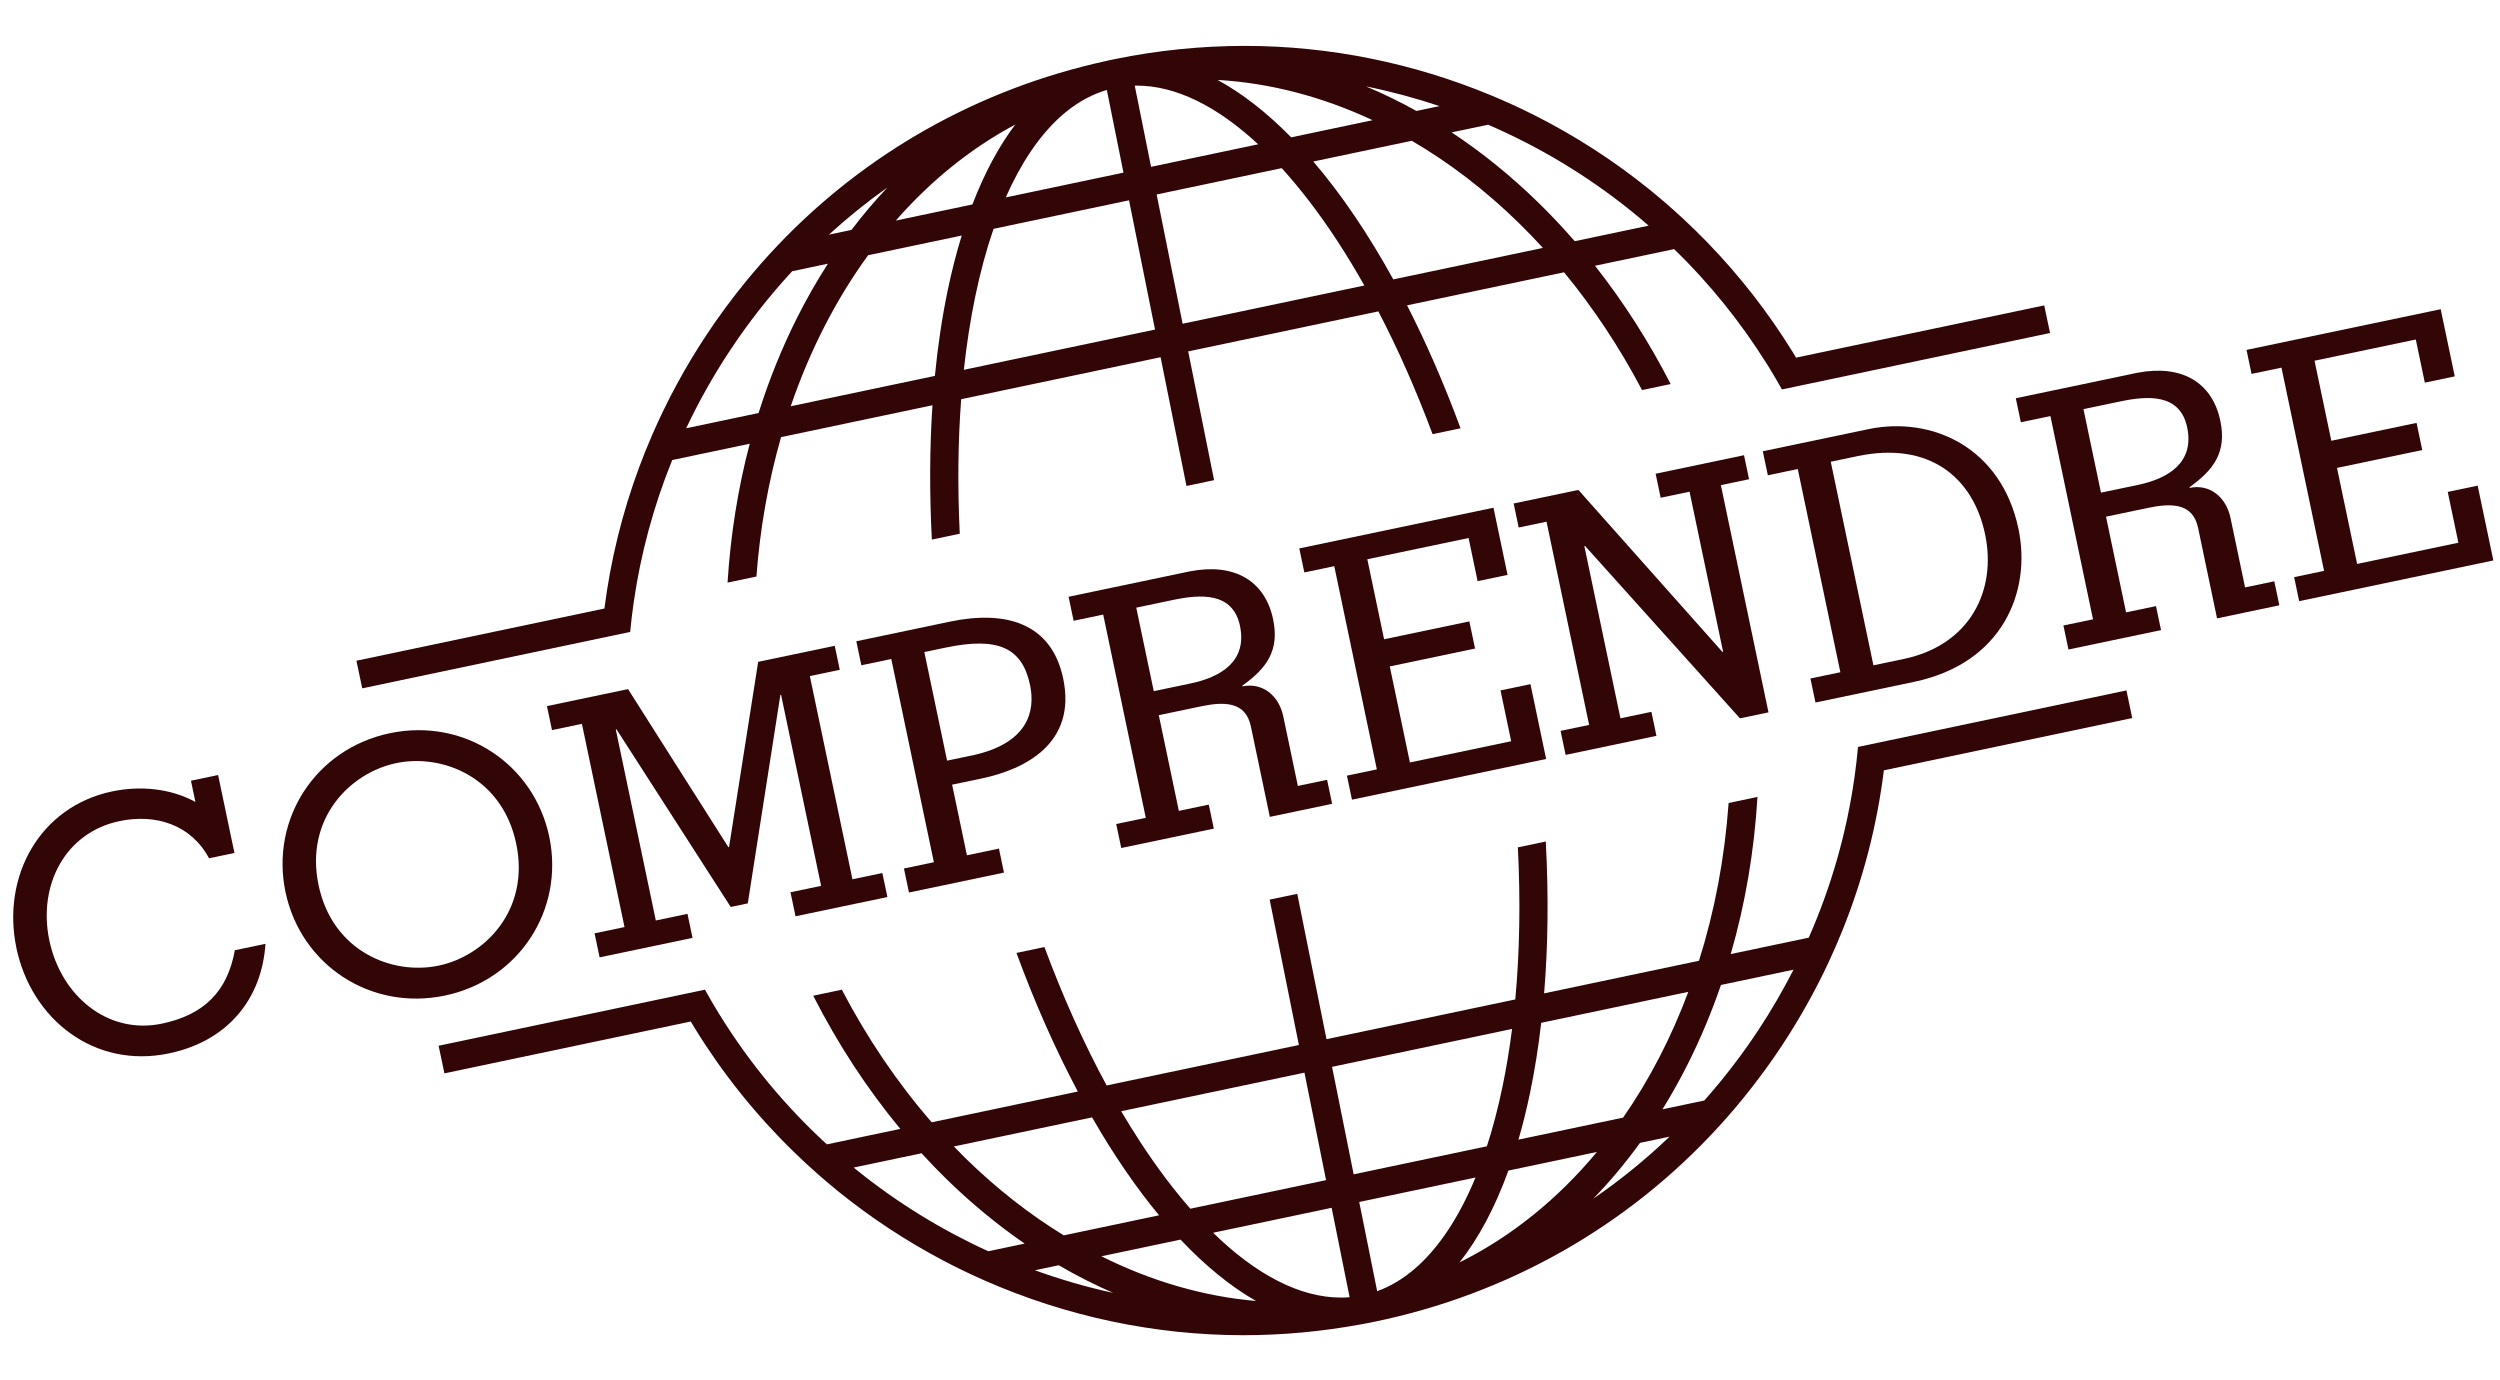
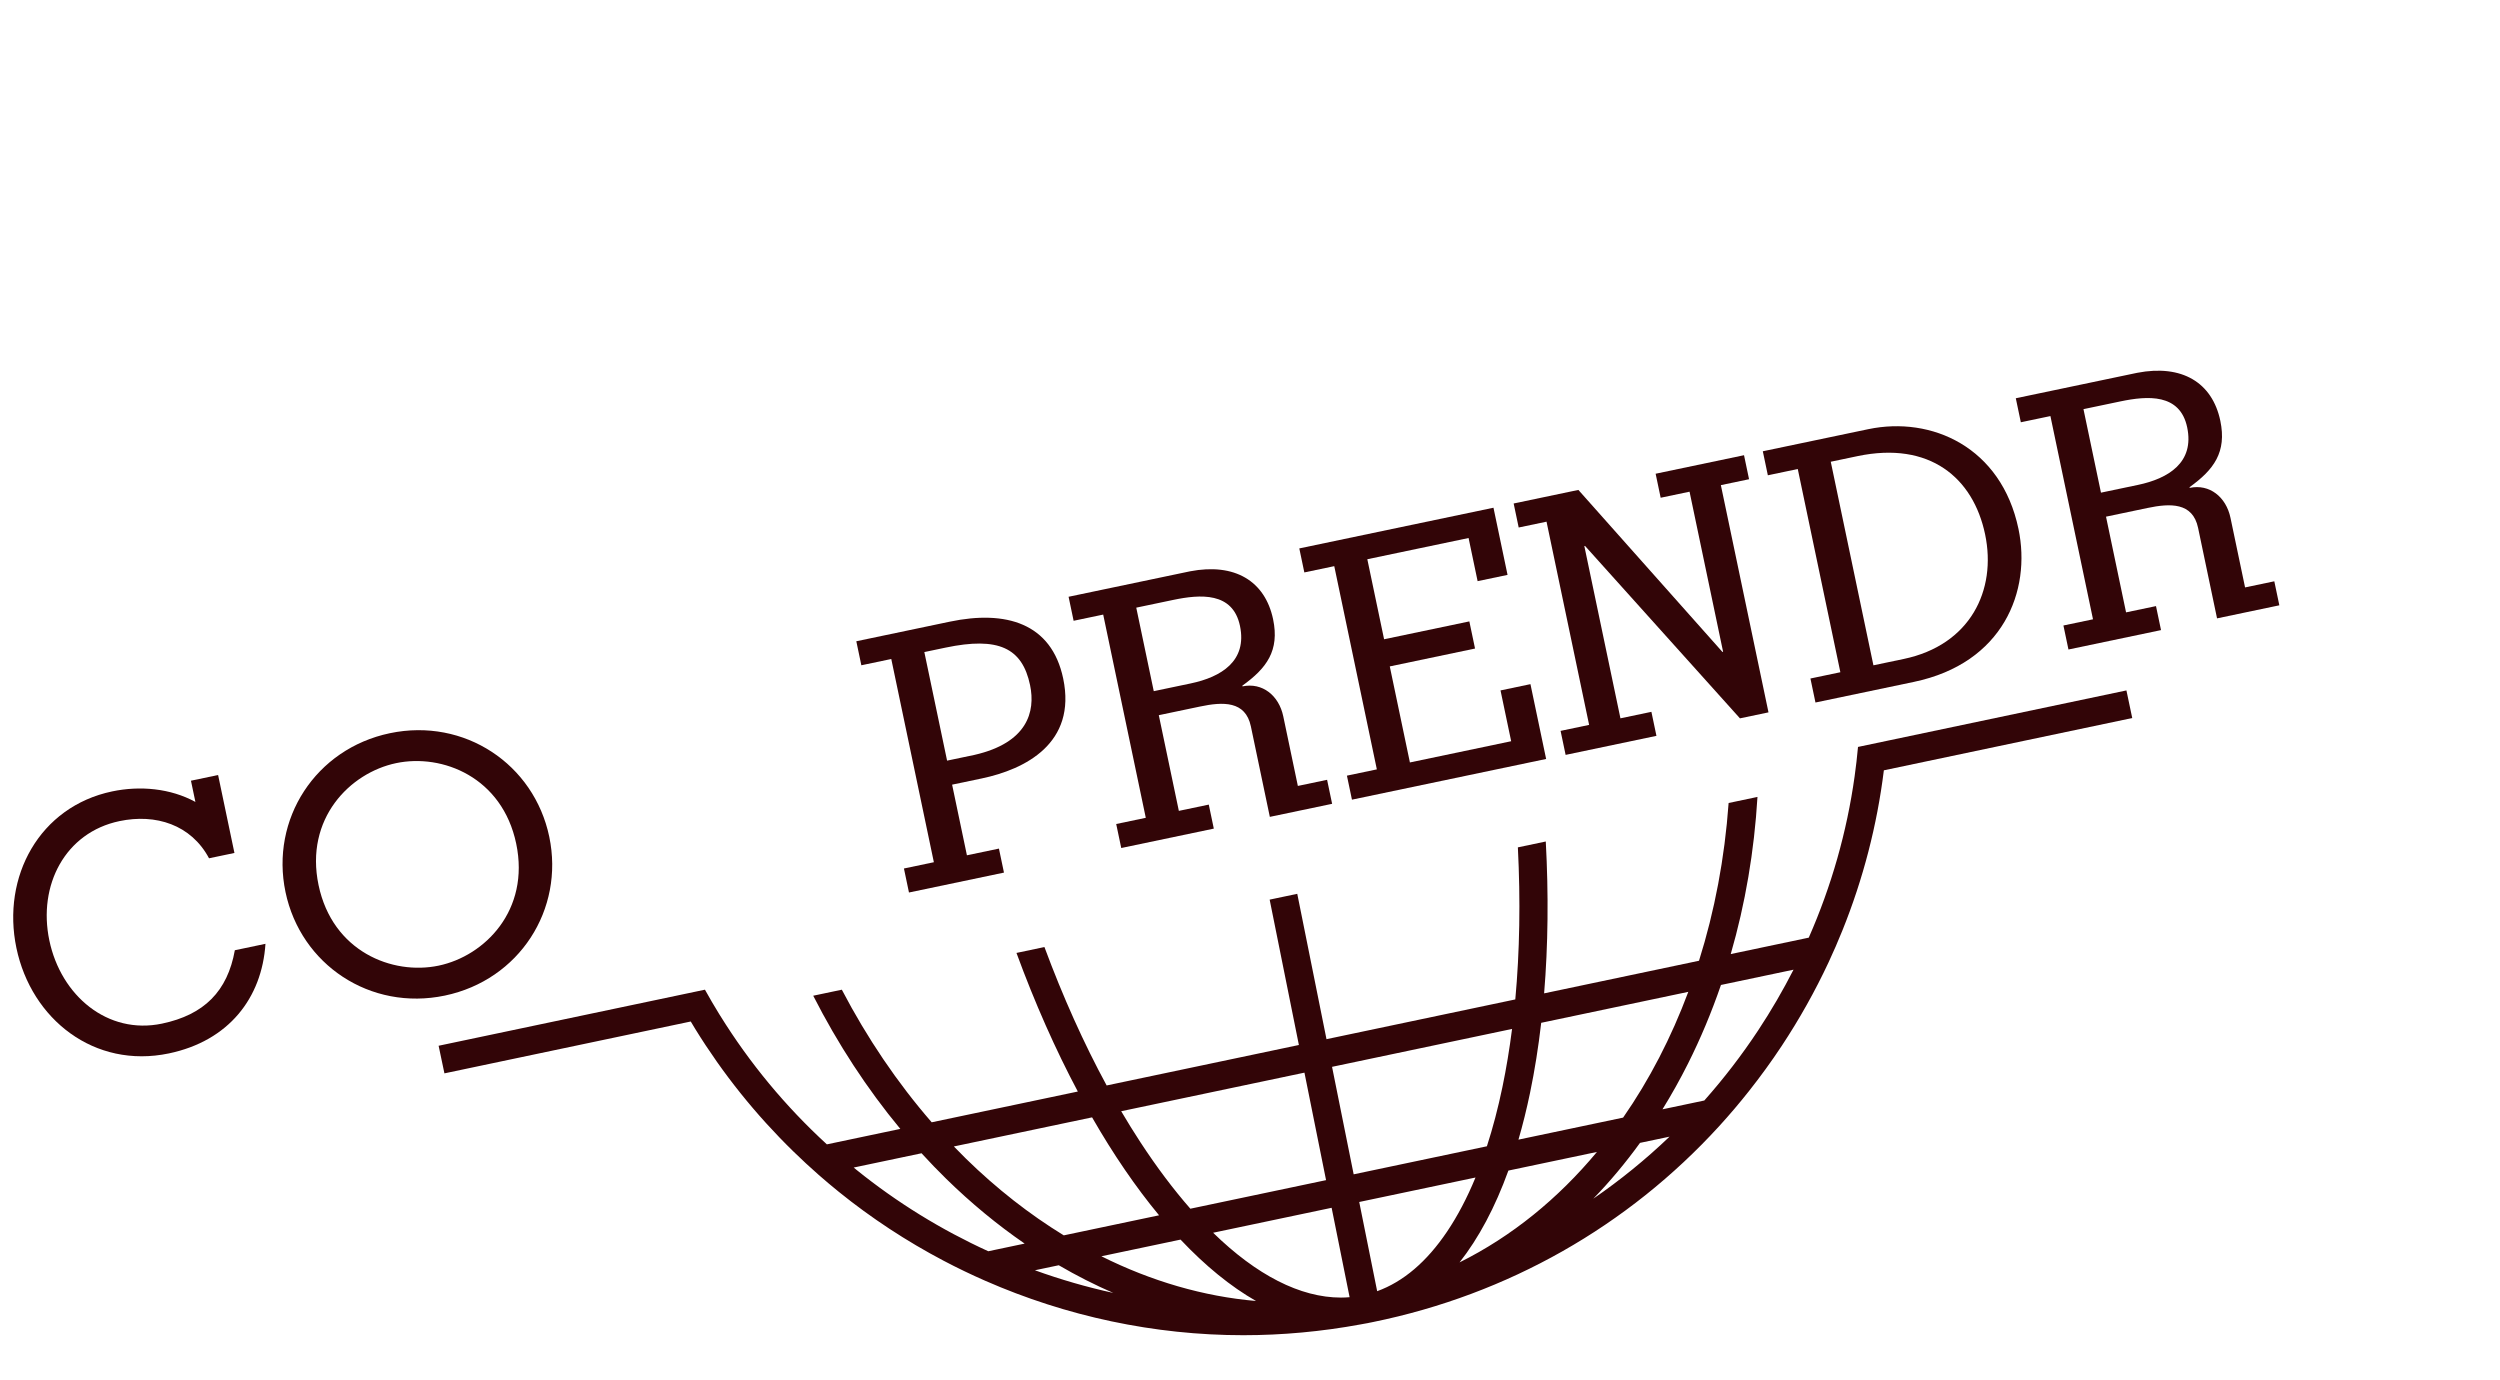
<svg xmlns="http://www.w3.org/2000/svg" version="1.1" id="Calque_1" x="0px" y="0px" width="1152.001px" height="636.001px" viewBox="0 0 1152.001 636.001" enable-background="new 0 0 1152.001 636.001" xml:space="preserve">
  <g>
    <path fill="#320507" d="M96.323,395.499c-8.271-15.508-24.578-20.628-41.254-17.133c-25.015,5.242-37.676,29.49-32.333,54.985   c5.344,25.496,26.877,43.581,51.892,38.338c19.403-4.066,30.196-14.865,33.588-33.821l14.111-2.957   c-1.635,24.949-16.908,44.721-44.489,50.501c-34.315,7.192-63.38-15.675-70.269-48.547s10.616-65.165,44.128-72.188   c12.828-2.688,26.817-1.436,38.346,4.854l-2.051-9.781l12.508-2.622l7.527,35.919L96.323,395.499z" />
    <path fill="#320507" d="M253.102,385.575c7.023,33.514-13.789,65.996-48.104,73.188s-66.418-14.201-73.441-47.715   c-7.023-33.513,13.787-65.997,48.104-73.189C213.975,330.667,246.079,352.061,253.102,385.575z M146.79,407.854   c6.418,30.627,33.992,41.588,55.318,37.117c21.328-4.469,42.18-25.578,35.762-56.205c-6.42-30.627-33.992-41.587-55.32-37.117   C161.223,356.118,140.372,377.227,146.79,407.854z" />
-     <path fill="#320507" d="M302.202,424.163l14.592-3.059l2.32,11.064l-42.814,8.974l-2.318-11.064l13.789-2.89l-19.625-93.645   l-13.789,2.89l-2.32-11.064l37.361-7.831l46.234,72.836l0.32-0.066l13.418-85.338l35.277-7.393l2.318,11.064l-13.791,2.891   l19.627,93.645l13.789-2.891l2.318,11.064l-42.332,8.871l-2.318-11.064l14.111-2.957l-18.449-88.031l-0.322,0.066l-15.021,96.052   l-7.857,1.646l-52.645-81.87l-0.322,0.068L302.202,424.163z" />
    <path fill="#320507" d="M418.854,411.266l-2.32-11.064l13.791-2.891L410.7,303.667l-13.791,2.891l-2.318-11.064l43.135-9.04   c25.656-5.376,46.82,0.566,52.197,26.222c6.252,29.825-17.512,41.837-37.557,46.037l-13.629,2.857l6.822,32.551l14.752-3.092   l2.318,11.064L418.854,411.266z M436.418,350.504l12.666-2.656c24.273-5.588,28.158-19.795,25.57-32.143   c-3.596-17.156-14.568-22.389-38.941-17.281l-9.781,2.051L436.418,350.504z" />
    <path fill="#320507" d="M516.668,390.766l-2.32-11.064l13.631-2.855l-19.625-93.645l-13.631,2.855l-2.318-11.064l55.963-11.729   c20.592-3.979,34.582,4.471,38.279,22.109c3.023,14.432-2.975,22.551-14.18,30.59l0.068,0.322   c9.141-1.916,16.779,4.184,18.795,13.805l6.721,32.07l13.471-2.824l2.318,11.064l-28.703,6.016l-8.736-41.691   c-2.488-11.865-12.926-11.352-23.348-9.168l-19.082,4l9.24,44.096l13.791-2.89l2.318,11.064L516.668,390.766z M531.653,318.493   l16.996-3.562c14.111-2.957,26.125-10.329,22.73-26.525c-3.293-15.714-18.289-14.58-30.795-11.959l-16.998,3.562L531.653,318.493z" />
    <path fill="#320507" d="M622.981,368.486l-2.318-11.064l13.789-2.89l-19.625-93.645l-13.789,2.89l-2.318-11.064l89.475-18.752   l6.486,30.947l-13.791,2.89l-4.166-19.883l-46.662,9.779l7.729,36.881l39.285-8.234l2.623,12.508l-39.287,8.234l9.275,44.256   l46.662-9.779l-4.906-23.412l13.791-2.89l7.225,34.477L622.981,368.486z" />
    <path fill="#320507" d="M712.641,240.387l-12.828,2.688l-2.318-11.064l29.826-6.251l66.363,74.643l0.32-0.066l-15.459-73.762   l-13.309,2.79l-2.318-11.064l40.729-8.536l2.318,11.064l-12.988,2.723l21.945,104.709l-13.148,2.756l-71.389-79.45l-0.32,0.067   l16.635,79.374l14.27-2.991l2.32,11.064l-41.852,8.771l-2.32-11.064l13.15-2.756L712.641,240.387z" />
    <path fill="#320507" d="M814.625,219.014l-2.32-11.064l48.588-10.183c29.184-6.116,61.318,8.241,69.215,45.923   c6.016,28.703-7.109,61.92-48.16,70.523l-45.379,9.51l-2.318-11.064l13.791-2.891l-19.627-93.645L814.625,219.014z    M863.274,306.577l13.951-2.924c30.627-6.42,42.926-31.596,37.516-57.412c-5.477-26.137-25.586-43.014-58.779-36.059l-12.348,2.588   L863.274,306.577z" />
    <path fill="#320507" d="M953.145,299.292l-2.32-11.064l13.631-2.855l-19.625-93.645l-13.631,2.855l-2.318-11.064l55.963-11.729   c20.592-3.98,34.582,4.471,38.279,22.109c3.023,14.432-2.975,22.551-14.18,30.59l0.068,0.322   c9.141-1.916,16.779,4.183,18.795,13.804l6.721,32.07l13.471-2.823l2.318,11.064l-28.703,6.016l-8.736-41.691   c-2.488-11.865-12.926-11.352-23.348-9.168l-19.082,3.999l9.24,44.097l13.791-2.891l2.318,11.064L953.145,299.292z    M968.129,227.018l16.996-3.562c14.111-2.957,26.125-10.33,22.73-26.525c-3.293-15.715-18.289-14.58-30.795-11.959l-16.998,3.562   L968.129,227.018z" />
-     <path fill="#320507" d="M1059.458,277.01l-2.318-11.064l13.791-2.889l-19.627-93.645l-13.789,2.889l-2.318-11.064l89.475-18.751   l6.486,30.947l-13.791,2.89l-4.166-19.883l-46.662,9.779l7.729,36.88l39.285-8.233l2.623,12.508l-39.287,8.233l9.275,44.257   l46.662-9.779l-4.906-23.412l13.789-2.89l7.227,34.477L1059.458,277.01z" />
  </g>
  <g>
-     <path fill="#320507" d="M290.388,291.189c0.43-4.558,0.969-9.101,1.62-13.625c3.228-22.438,9.174-44.431,17.75-65.579l35.718-7.52   c-5.429,20.604-8.844,42.054-10.218,63.993l13.303-2.801c1.666-22.332,5.521-43.878,11.352-64.231l69.768-14.688   c-1.316,19.725-1.403,40.478-0.282,61.9l12.861-2.707c-1.052-21.521-0.834-42.302,0.646-61.978l91.892-19.346l11.931,59.329   l12.722-2.678l-11.931-59.33l87.627-18.447c9.097,17.456,17.479,36.442,24.987,56.581l12.884-2.713   c-7.481-20.281-15.758-39.262-24.646-56.653l72.339-15.229c13.583,16.482,25.643,34.713,35.94,54.275l13.186-2.776   c-10.014-19.515-21.7-37.81-34.859-54.503l36.475-7.679c16.3,15.845,30.593,33.543,42.668,52.858   c0.306,0.49,0.621,0.974,0.925,1.466c2.103,3.409,4.124,6.859,6.075,10.346l13.285-2.797l110.25-23.211l-2.678-12.721   l-114.354,24.074c-0.505-0.838-0.999-1.682-1.513-2.515c-11.311-18.341-24.529-35.296-39.475-50.697   c-3.626-3.736-7.354-7.381-11.182-10.931c-5.011-4.647-10.184-9.141-15.531-13.458c-16.488-13.311-34.289-24.753-53.028-34.194   c-6.515-3.282-13.149-6.308-19.875-9.101c-35.839-14.882-74.451-22.758-113.483-22.758c-19.942,0-40.047,2.042-59.756,6.069   c-0.113,0.023-0.225,0.05-0.338,0.073c-0.125,0.025-0.25,0.046-0.375,0.072c-0.345,0.07-0.685,0.154-1.028,0.227   c-0.205,0.04-0.413,0.068-0.617,0.11c-0.642,0.131-1.273,0.294-1.909,0.445c-58.506,12.829-110.675,42.344-151.176,84.959   c-4.983,5.243-9.788,10.685-14.408,16.317c-6.545,7.98-12.727,16.335-18.495,25.065c-9.774,14.795-18.12,30.245-25.026,46.183   c-2.077,4.794-4.016,9.634-5.83,14.512c-7.852,21.114-13.228,42.974-16.062,65.224l-114.28,24.059l2.678,12.721l110.194-23.199   L290.388,291.189z M364.364,187.205c8.776-25.683,20.813-49.181,35.66-69.593l43.137-9.081c-2.437,7.918-4.602,16.345-6.463,25.289   c-2.598,12.479-4.559,25.661-5.903,39.399L364.364,187.205z M510.033,41.451l7.662,38.104l-54.239,11.418   c3.459-7.85,7.297-14.912,11.504-21.155C485.049,54.846,496.835,45.334,510.033,41.451z M522.894,39.474   c0.314-0.006,0.629-0.023,0.943-0.023c17.832,0,36.923,9.372,55.925,27.037l-49.347,10.389L522.894,39.474z M561.069,36.831   c24.15,1.39,48.275,7.72,71.427,18.555l-37.516,7.898C583.898,51.995,572.521,43.07,561.069,36.831z M467.845,57.378   c-7.582,10.016-14.203,22.359-19.756,36.83l-35.302,7.432C428.727,83.44,447.212,68.399,467.845,57.378z M444.137,170.411   c1.278-11.8,3.039-23.144,5.287-33.942c2.335-11.217,5.147-21.562,8.404-31.026l62.429-13.143l11.978,59.564L444.137,170.411z    M544.956,149.185l-11.978-59.563l57.638-12.135c8.673,9.534,17.272,20.767,25.669,33.609c4.251,6.501,8.384,13.339,12.398,20.462   L544.956,149.185z M642.028,128.75c-11.52-20.91-23.927-39.214-36.854-54.327l45.373-9.552   c17.339,10.125,33.956,22.832,49.415,37.956c3.761,3.679,7.424,7.491,11.003,11.41L642.028,128.75z M751.757,97.317   c2.692,2.173,5.331,4.399,7.934,6.661l-34.06,7.17c-5.32-6.129-10.85-12.01-16.579-17.615C696.365,81.12,682.917,70.25,668.929,61   l16.792-3.535C709.291,67.641,731.554,81.008,751.757,97.317z M663.334,48.894l-10.631,2.238c-7.65-4.256-15.431-8.04-23.31-11.337   C640.884,42.126,652.222,45.165,663.334,48.894z M408.913,86.391c-5.786,6.113-11.307,12.633-16.538,19.547l-10.419,2.193   C390.503,100.321,399.504,93.064,408.913,86.391z M336.28,161.653c8.665-13.115,18.295-25.354,28.757-36.675l16.468-3.468   c-5.1,7.926-9.872,16.263-14.269,25.023c-7.012,13.972-12.911,28.619-17.686,43.79l-33.365,7.024   C321.979,185.093,328.674,173.165,336.28,161.653z" />
    <path fill="#320507" d="M979.858,318.147l-110.416,23.245l-13.271,2.794c-0.412,4.555-0.937,9.094-1.569,13.615   c-3.572,25.517-10.649,50.471-21.121,74.268l-35.956,7.569c6.714-23.164,10.833-47.479,12.321-72.415l-13.297,2.8   c-1.82,25.438-6.462,49.874-13.646,72.693l-71.37,15.025c1.831-22.121,2.079-45.62,0.764-69.981l-12.86,2.707   c1.237,24.481,0.849,48.022-1.186,70.07l-87.002,18.316l-13.47-66.984l-12.722,2.678l13.471,66.985l-88.581,18.648   c-10.534-19.408-20.167-40.857-28.671-63.785l-12.887,2.713c8.481,23.111,17.999,44.536,28.272,63.869l-67.332,14.175   c-15.855-18.243-29.768-38.822-41.41-61.103l-13.187,2.776c11.314,22.208,24.79,42.855,40.135,61.371l-33.841,7.124   c-19.082-17.498-35.599-37.435-49.247-59.452c-0.118-0.19-0.241-0.377-0.358-0.567c-2.285-3.705-4.476-7.46-6.581-11.257   l-13.275,2.795l-109.449,23.042l2.678,12.721l113.506-23.896c0.683,1.141,1.358,2.285,2.057,3.418   c12.737,20.654,27.896,39.552,45.217,56.45c3.796,3.702,7.688,7.316,11.689,10.823c3.037,2.66,6.129,5.268,9.281,7.812   c15.072,12.168,31.245,22.767,48.226,31.711c6.291,3.313,12.696,6.391,19.195,9.243c37.368,16.397,77.936,25.099,118.966,25.099   c18.003,0,36.137-1.681,53.995-4.968c0.58-0.102,1.158-0.215,1.738-0.322c0.555-0.098,1.112-0.184,1.663-0.296   c0.178-0.036,0.353-0.086,0.53-0.123c0.371-0.074,0.745-0.138,1.116-0.214c0.116-0.023,0.231-0.053,0.348-0.076   c0.121-0.025,0.244-0.046,0.365-0.07c62.215-12.711,117.472-44.222,159.481-90.23c4.756-5.209,9.341-10.604,13.747-16.179   c5.299-6.702,10.354-13.648,15.118-20.859c8.196-12.404,15.395-25.269,21.577-38.495c2.256-4.825,4.363-9.703,6.348-14.621   c9.593-23.772,16.001-48.563,19.129-73.848l114.449-24.095L979.858,318.147z M777.971,457.04   c-7.862,21.075-17.955,40.572-30.038,57.953l-48.228,10.153c1.985-6.83,3.771-14.028,5.345-21.588   c2.144-10.298,3.849-21.078,5.139-32.249L777.971,457.04z M634.6,594.981l-8.266-41.104l53.579-11.279   c-3.868,9.388-8.249,17.727-13.125,24.963C657.439,581.433,646.633,590.615,634.6,594.981z M621.898,597.752   c-1.324,0.106-2.654,0.175-3.987,0.175c-18.765,0-38.923-10.375-58.904-29.876l54.607-11.496L621.898,597.752z M578.772,599.496   c-24.162-2.098-48.231-9.107-71.254-20.604l36.479-7.68C555.336,583.219,567.008,592.775,578.772,599.496z M672.559,581.711   c8.803-11.149,16.367-25.331,22.508-42.305l40.813-8.593C717.988,552.32,696.673,569.716,672.559,581.711z M696.758,474.136   c-1.174,9.236-2.647,18.181-4.436,26.772c-2.031,9.762-4.426,18.86-7.158,27.298l-61.393,12.925l-9.961-49.532L696.758,474.136z    M601.09,494.277l9.96,49.533l-62.528,13.164c-7.787-8.885-15.506-19.14-23.06-30.693c-2.996-4.582-5.935-9.33-8.815-14.226   L601.09,494.277z M503.231,514.879c9.767,17.017,20.128,32.172,30.867,45.131l-43.912,9.245   c-15.784-9.678-30.934-21.509-45.107-35.376c-1.871-1.83-3.711-3.702-5.537-5.592L503.231,514.879z M394.708,539.096   c-0.445-0.359-0.881-0.729-1.323-1.092l31.265-6.582c3.688,4.033,7.463,7.959,11.337,11.749   c11.49,11.241,23.602,21.224,36.175,29.878l-16.759,3.528C433.809,566.726,413.378,554.167,394.708,539.096z M476.885,585.339   l10.991-2.313c8.224,4.805,16.606,9.058,25.108,12.745C500.736,593.096,488.676,589.602,476.885,585.339z M734.19,552.356   c7.647-7.88,14.834-16.473,21.53-25.719l13.604-2.863C758.37,534.264,746.621,543.809,734.19,552.356z M810.186,474.76   c-7.573,11.463-15.883,22.257-24.838,32.355l-19.278,4.059c4.15-6.717,8.075-13.711,11.734-21.004   c5.85-11.657,10.919-23.789,15.213-36.299l33.438-7.039C821.587,456.368,816.174,465.696,810.186,474.76z" />
  </g>
</svg>